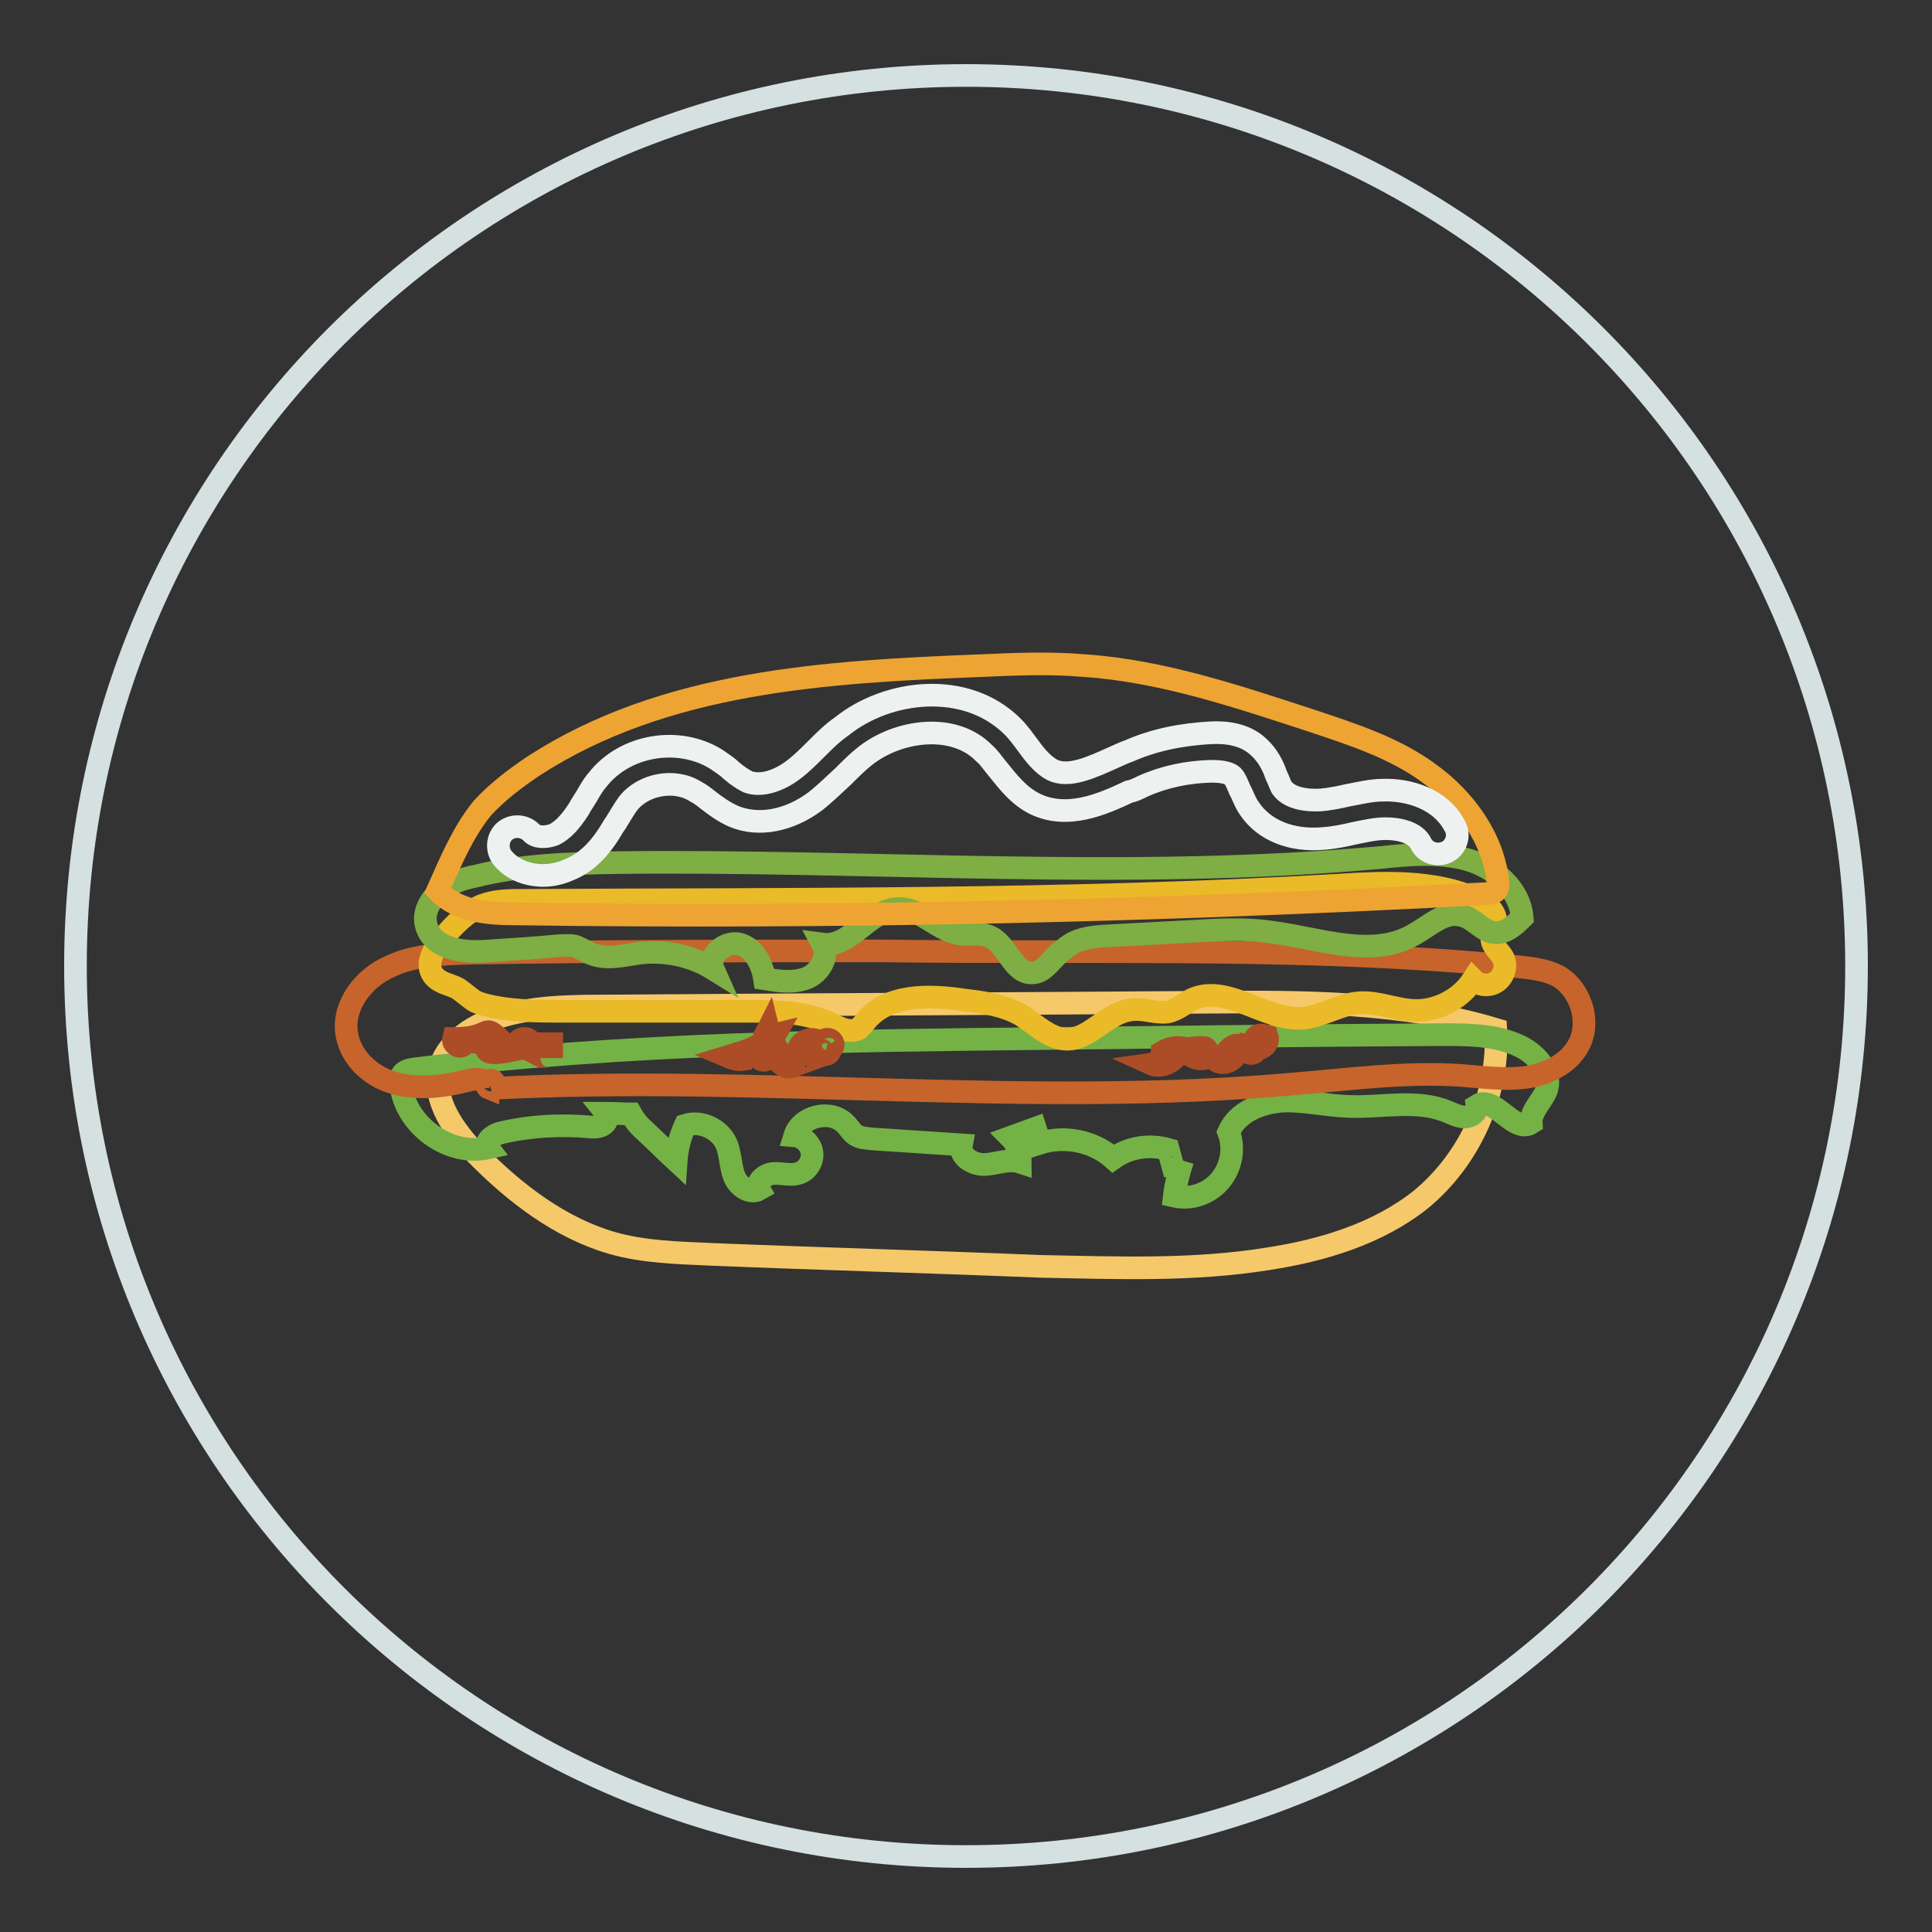
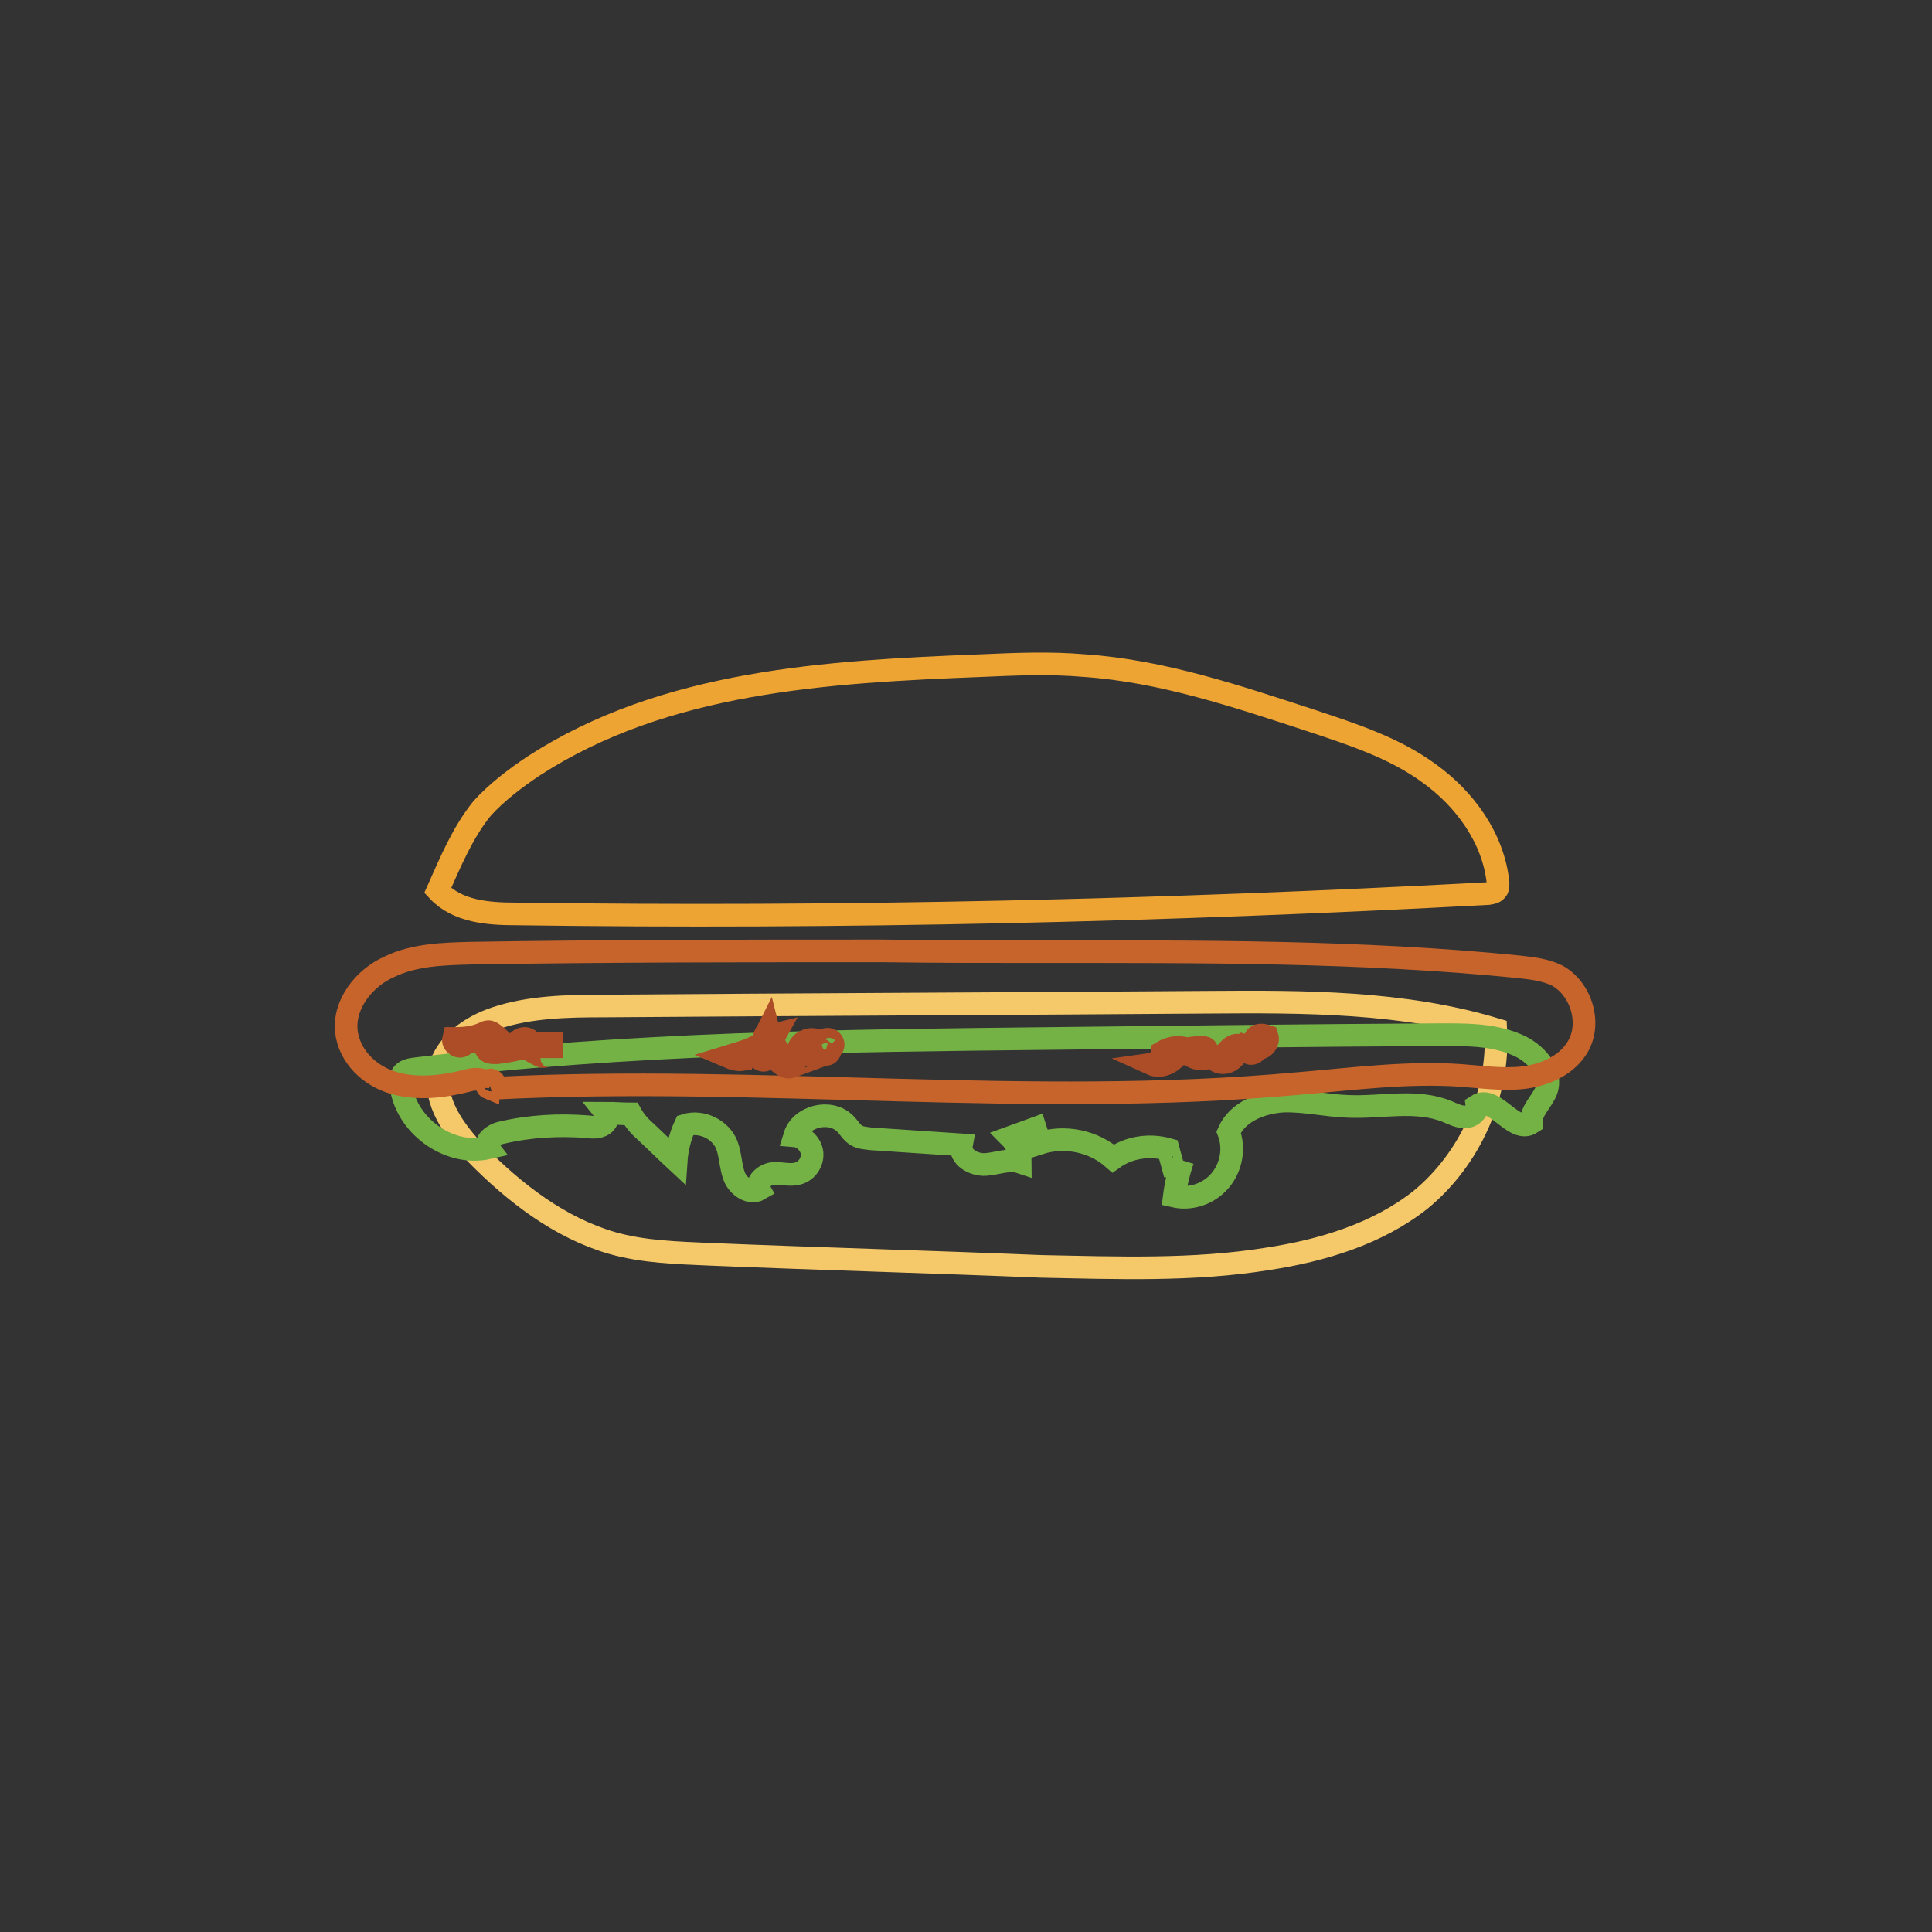
<svg xmlns="http://www.w3.org/2000/svg" version="1.1" x="0px" y="0px" viewBox="0 0 256 256" enable-background="new 0 0 256 256" xml:space="preserve">
  <rect x="0" y="0" width="256" height="256" fill="#333333" stroke="none" />
  <g>
-     <path stroke-width="3" fill-opacity="0" stroke="#d5e0e0" d="M10,128c0,65.2,52.8,118,118,118c65.2,0,118-52.8,118-118l0,0c0-65.2-52.8-118-118-118 C62.8,10,10,62.8,10,128L10,128z" />
    <path stroke-width="3" fill-opacity="0" stroke="#f5c86a" d="M168,166.8c7.2-1.1,14.5-3.3,20.2-7.8c6.6-5.4,10.5-14.1,10-22.6c-12.3-3.7-25.3-3.7-38.1-3.6 c-26.7,0.2-53.4,0.3-80.1,0.5c-4.8,0-9.8,0.1-14.3,1.6c-3.3,1.1-6.7,3.4-7.5,6.9c-0.9,4.1,2,8,4.9,11.1c5.1,5.2,11.1,9.8,18,11.8 c4.2,1.2,8.6,1.3,13,1.5c14.6,0.6,29.2,1,43.8,1.6C148,168,158.1,168.4,168,166.8z" />
    <path stroke-width="3" fill-opacity="0" stroke="#74b246" d="M155.4,154.5l-0.6-2.2c-2.5-0.7-5.2-0.3-7.3,1.2c-2.6-2.3-6.4-3.1-9.8-2c-0.2-0.7-0.3-1.4-0.5-2 c-1.1,0.4-2.2,0.8-3.3,1.2c0.8,0.8,1.3,2,1.3,3.3c-1.5-0.5-3.1,0.2-4.6,0.3c-1.6,0.1-3.5-1-3.2-2.6l-12-0.8c-0.7-0.1-1.4-0.1-2-0.5 s-0.9-1-1.4-1.5c-2-2-5.9-1-6.7,1.6c1.2,0.1,2.2,1.2,2.3,2.3c0.1,1.2-0.7,2.4-1.9,2.7c-1,0.3-2.2-0.1-3.3,0 c-1.1,0.1-2.3,1.2-1.8,2.1c-1.2,0.7-2.8-0.4-3.3-1.7s-0.5-2.9-1-4.2c-0.8-2-3.3-3.3-5.5-2.6c-0.7,1.5-1.1,3.2-1.2,4.7 c-1.4-1.3-2.7-2.6-4.1-3.9c-0.7-0.6-1.4-1.4-1.9-2.3c-1.1,0-2.2-0.1-3.3-0.1c0.4,0.5,0.1,1.3-0.5,1.6c-0.6,0.3-1.2,0.3-1.9,0.2 c-3.8-0.3-7.7-0.1-11.5,0.8c-1,0.2-2.3,1.2-1.7,2c-5.3,1.2-11.1-3.1-11.6-8.5c0-0.4,0-0.7,0.1-1.1c0.4-0.7,1.2-0.8,2-0.9 c28-3.4,56.1-3.7,84.3-4c17-0.2,33.9-0.4,50.9-0.5c3.5,0,7.2-0.1,10.5,1.3c2.5,1,4.9,3.6,4,6.1c-0.6,1.5-2.1,2.7-2,4.3 c-2.3,1.5-4.9-3.8-7.2-2.3c0.1,0.8-0.7,1.5-1.6,1.5c-0.8,0-1.6-0.4-2.3-0.7c-4.1-1.7-8.7-0.5-13.2-0.7c-2.9-0.1-5.8-0.8-8.6-0.7 c-2.9,0.2-6,1.4-7.2,4.1c0.8,2.1,0.4,4.6-1.1,6.4c-1.5,1.8-3.9,2.6-6.1,2.1c0.2-1.6,0.6-3.2,1.1-4.7 C156.5,154.5,156,154.5,155.4,154.5L155.4,154.5z" />
    <path stroke-width="3" fill-opacity="0" stroke="#c6642b" d="M137.9,126.1c21.1,0,42.3-0.1,63.3,2c1.8,0.2,3.6,0.4,5.2,1.2c3.3,1.9,4.6,6.7,2.4,9.8 c-1.5,2.2-4.3,3.4-7,3.7c-2.7,0.3-5.5-0.1-8.2-0.3c-7.3-0.5-14.6,0.5-21.9,1.1c-35.3,3.2-70.9-1.2-106.3,0.6 c0.5-0.3,0.1-1.1-0.4-1.1c-0.6,0-0.7,0.9-0.2,1.1c0.1-1.2-1.7-1.4-2.9-1c-3.2,0.8-6.6,1.2-9.7,0.3c-3.2-0.9-5.9-3.5-6.3-6.8 c-0.4-3.6,2.3-7.1,5.7-8.6c3.3-1.6,7.1-1.7,10.8-1.8C80.7,126,98.8,126,117,126C124,126.1,131,126.1,137.9,126.1z" />
-     <path stroke-width="3" fill-opacity="0" stroke="#eaba28" d="M150,133.8c-3.3,0.3-5.5,3.9-8.6,3.9c-2.3,0-4.2-2-6.1-3.2c-2.3-1.3-5-1.7-7.6-2c-4.6-0.7-10.1-0.8-13,2.8 c-0.3,0.4-0.6,0.7-0.9,1c-1.1,0.6-2.4,0-3.6-0.6c-3.5-1.7-7.5-1.7-11.4-1.7H74.6c-3.1,0-6.1,0-9.2-0.6c-0.9-0.2-1.9-0.4-2.6-0.8 c-0.7-0.5-1.4-1.1-2.1-1.6c-1.1-0.6-2.5-0.7-3.3-1.8c-1.1-1.5,0.1-3.5,1.3-4.9c1.5-1.8,3.1-3.4,5.1-4.3c1.8-0.7,3.6-0.7,5.5-0.7 c36-0.2,71.9,0.1,107.9-2c6.2-0.4,12.7-0.7,18.4,1.8c1.3,0.6,2.6,1.6,2.6,3c0,0.8-0.7,1.7-0.5,2.5c0.1,0.8,0.9,1.4,1.4,2.2 c0.6,1,0.3,2.4-0.7,3.2c-0.9,0.7-2.3,0.7-3.2-0.2c-1.6,2.5-4.6,4.1-7.5,4.1c-2.7,0-5.2-1.3-7.9-1c-2.4,0.3-4.6,1.7-7,2 c-5.1,0.5-10.1-4.6-14.8-2.5c-1.1,0.6-2,1.4-3.3,1.7C153.1,134.3,151.6,133.6,150,133.8L150,133.8z" />
-     <path stroke-width="3" fill-opacity="0" stroke="#7eae44" d="M136.9,128.9c-2.7,0.3-3.4-4-6-4.9c-1.1-0.4-2.3-0.1-3.4-0.2c-3.2-0.3-5.5-3.6-8.6-3.4 c-3.8,0.2-6.2,5.2-9.9,4.7c0.9,1.7-0.4,3.8-2.1,4.5c-1.8,0.7-3.7,0.4-5.6,0.1c-0.3-2-1.4-4.1-3.3-4.6c-1.9-0.5-4.3,1.5-3.5,3.3 c-2.9-1.8-6.4-2.5-9.8-2.1c-2.1,0.3-4.3,0.9-6.3,0.1c-0.7-0.3-1.4-0.7-2.1-1c-0.7-0.2-1.4-0.1-2.1-0.1c-3.2,0.3-6.2,0.5-9.4,0.7 c-3.3,0.3-7.4-0.2-8.3-3.3c-0.5-1.7,0.4-3.4,1.8-4.6c1.3-1.1,3.1-1.7,4.7-2c6-1.5,12.4-1.7,18.7-1.8c33.8-0.4,67.7,2.4,101.5-0.7 c3.7-0.4,7.6-0.7,11.2,0.3c3.6,1,7,3.9,7.3,7.7c-1,1-2.1,2-3.5,2c-1.8-0.1-2.9-2-4.6-2.3c-2.2-0.6-4.2,1.4-6.2,2.5 c-5.6,3.3-12.6,0.5-19-0.3c-3.4-0.5-6.9-0.3-10.3-0.1l-11.2,0.6c-2,0.1-4.3,0.3-5.8,1.7C139.4,126.8,138.6,128.8,136.9,128.9 L136.9,128.9z" />
    <path stroke-width="3" fill-opacity="0" stroke="#eea433" d="M70.7,101.5C88.1,90.2,109.6,89,130,88.2c4.6-0.2,9.1-0.4,13.7,0c10.3,0.7,20.3,4.1,30.1,7.3 c5.4,1.8,11,3.6,15.6,7c4.6,3.3,8.5,8.5,9.1,14.5c0,0.3,0,0.6-0.1,0.8c-0.3,0.5-0.7,0.5-1.2,0.6c-42.9,2.3-85.9,3.3-128.8,2.7 c-3.7,0-7.8-0.3-10.4-3.1c1.7-3.8,3.3-7.7,5.9-10.9C65.8,105,68.3,103.1,70.7,101.5z" />
-     <path stroke-width="3" fill-opacity="0" stroke="#edf2f1" d="M72,116c-2,0-4-0.7-5.3-2.2c-0.9-1-0.9-2.6,0.1-3.6c1-0.9,2.6-0.9,3.6,0.1c0.6,0.7,1.9,0.7,3,0.3 c1.2-0.6,2.2-1.7,3.3-3.4c0.2-0.4,0.4-0.7,0.6-1c0.6-0.9,1.1-2,1.9-2.9c3.6-4.6,10.7-5.8,15.7-2.7c0.7,0.5,1.4,0.9,2,1.5 c0.8,0.7,1.6,1.2,2.2,1.5c1.9,0.7,4.3-0.3,5.9-1.5c1.1-0.8,2.2-1.9,3.3-3c1-1,2-2,3.3-2.9c6-4.8,16.4-6.1,22.6,0.1 c0.8,0.8,1.5,1.8,2.1,2.6c1,1.4,2,2.5,3.1,3.1c2.2,1.1,5.2-0.3,8.3-1.7c0.7-0.3,1.3-0.6,1.9-0.8c3.4-1.5,7.1-2.2,10.8-2.4 c1.9-0.1,4.5,0.1,6.4,1.9c1.2,1.1,1.9,2.5,2.3,3.7c0.3,0.6,0.5,1.2,0.7,1.6c1,1.5,3.3,1.8,5.2,1.7c1.1-0.1,2.2-0.3,3.5-0.6 c1.6-0.3,3.2-0.7,4.8-0.7c3.3-0.1,7.6,1.1,9.5,4.8c0.7,1.3,0.1,2.8-1.1,3.4c-1.3,0.6-2.8,0.1-3.4-1.1c-0.7-1.5-2.9-2-4.7-2 c-1.3,0-2.6,0.3-4.1,0.6c-1.3,0.3-2.7,0.6-4.1,0.7c-4.3,0.4-7.9-1.1-9.8-3.9c-0.6-0.8-0.9-1.8-1.3-2.5c-0.3-0.7-0.6-1.5-1-1.9 c-0.7-0.6-2.3-0.6-2.9-0.6c-3.1,0.1-6.1,0.7-9,2c-0.6,0.3-1.2,0.6-1.8,0.7c-3.6,1.7-8.2,3.7-12.5,1.6c-2.2-1.1-3.6-3-4.9-4.6 c-0.6-0.7-1.1-1.5-1.8-2.1c-4-4.1-11.4-3.1-15.8,0.4c-0.9,0.7-1.9,1.7-2.8,2.6c-1.2,1.1-2.4,2.3-3.8,3.4c-3.5,2.6-7.5,3.3-10.7,2 c-1.4-0.6-2.6-1.5-3.5-2.2c-0.5-0.4-1-0.8-1.6-1.1c-2.8-1.8-7-1-9,1.6c-0.5,0.7-0.9,1.4-1.4,2.2c-0.2,0.4-0.5,0.7-0.7,1.1 c-1.6,2.7-3.4,4.5-5.6,5.4C74.4,115.7,73.2,116,72,116L72,116z" />
    <path stroke-width="3" fill-opacity="0" stroke="#ac4d27" d="M62.3,137.7c0.5,0.1,0.8,0.1,1.3,0.2c0.2,0,0.3,0.1,0.5,0.2c0.3,0.2,0.2,0.6,0.3,0.9 c0.2,0.5,0.8,0.5,1.4,0.5c1-0.1,2-0.3,2.9-0.5c0.2-0.1,0.5-0.1,0.6-0.1c0.4,0,0.7,0.2,1,0.3l1.1,0.6c0.2,0.1,0.4,0.2,0.6,0.2 c0.2,0,0.4-0.1,0.6-0.1c0.2,0,0.5,0.1,0.5,0.3v-1.9h-2.7c-0.1-0.5-0.5-0.7-0.9-0.7c-0.5,0-0.8,0.3-1.1,0.6 c-0.1,0.1-0.2,0.3-0.4,0.4c-0.6,0.3-1.1-0.3-1.6-0.7c-0.3-0.3-0.6-0.6-0.9-0.8c-0.2-0.2-0.5-0.4-0.8-0.4c-0.2,0-0.4,0.1-0.6,0.2 c-1.3,0.6-2.6,0.7-4,0.7c-0.1,0.4,0.1,0.7,0.4,0.9c0.3,0.2,0.7,0.2,1-0.1c0.1-0.1,0.2-0.3,0.4-0.3 C61.9,137.6,62.1,137.6,62.3,137.7L62.3,137.7z M99.9,139.8c0.5,0.2,0.8,0.7,1.3,0.7c0.2,0,0.4-0.2,0.6-0.3 c0.9-0.4,1.7,1.2,2.7,1.2c0.3,0,0.5-0.1,0.7-0.2c0.8-0.3,1.7-0.6,2.5-0.9c-0.2-0.2-0.5-0.4-0.8-0.4c0.6-0.3,1-0.6,1.5-0.9 c0.4,0,0.8,0.3,0.9,0.7c0.4,0.1,0.7-0.2,0.7-0.6c-0.1-0.1-0.3-0.1-0.4-0.2c0.3,0.3,0.8,0,0.8-0.5c0-0.4-0.4-0.7-0.7-0.7 c-0.4,0-0.7,0.2-1,0.4c-0.6-0.4-1.3-0.5-1.9-0.2c-0.7,0.3-1,0.8-1.1,1.5c0,0.4,0,0.7-0.4,0.9c-0.3,0.2-0.7-0.1-1.1,0.1 c-0.2-0.3-0.5-0.5-0.6-0.7c-0.7-0.7-1.4-1.7-0.9-2.6c-0.4,0.1-0.8-0.3-0.9-0.7c-0.2,0.4-0.5,0.7-0.5,1c0,0.4,0.3,0.8,0.6,0.8 c-0.1,0.4-0.1,0.7-0.1,1.2h-1.7v-0.7c-1.2,0.6-2.4,0.9-3.7,1.3c0.7,0.3,1.4,0.5,2,0.4C98.5,140,99.3,139.5,99.9,139.8z  M159.8,138.9c-0.1-0.1-0.3-0.1-0.4-0.1c-0.7,0-1.4,0-2.1,0.2c-1.1-0.4-2.3-0.2-3.3,0.4c0,0.7-0.7,1.5-1.4,1.6 c1.1,0.5,2.6-0.1,3.3-1.1c0.6-0.2,1.1-0.4,1.7-0.1l0.6,0.3c0.7,0.3,1.4,0.3,2-0.1c0.3-0.2,0.6,0.2,0.8,0.4c0.6,0.6,1.6,0.5,2.2,0 s1.1-1.2,1.5-1.9c-0.1,0.1-0.1,0.3,0.1,0.4c0.3,0.3,0.6,0.7,1,0.7c0.4,0,0.8-0.4,0.7-0.7c0.8,0.2,1.7-0.7,1.4-1.6 c-0.6-0.2-1.3-0.3-1.6,0.3c-0.3,0.5,0,1.2-0.4,1.5c-0.6,0.4-1.1-0.4-1.7-0.6c-0.6-0.1-1,0.2-1.4,0.6c-0.4,0.4-0.7,0.8-1.1,1.1 c-0.5,0.3-1.2,0.2-1.4-0.3C160,139.4,160,139.1,159.8,138.9L159.8,138.9z" />
  </g>
</svg>